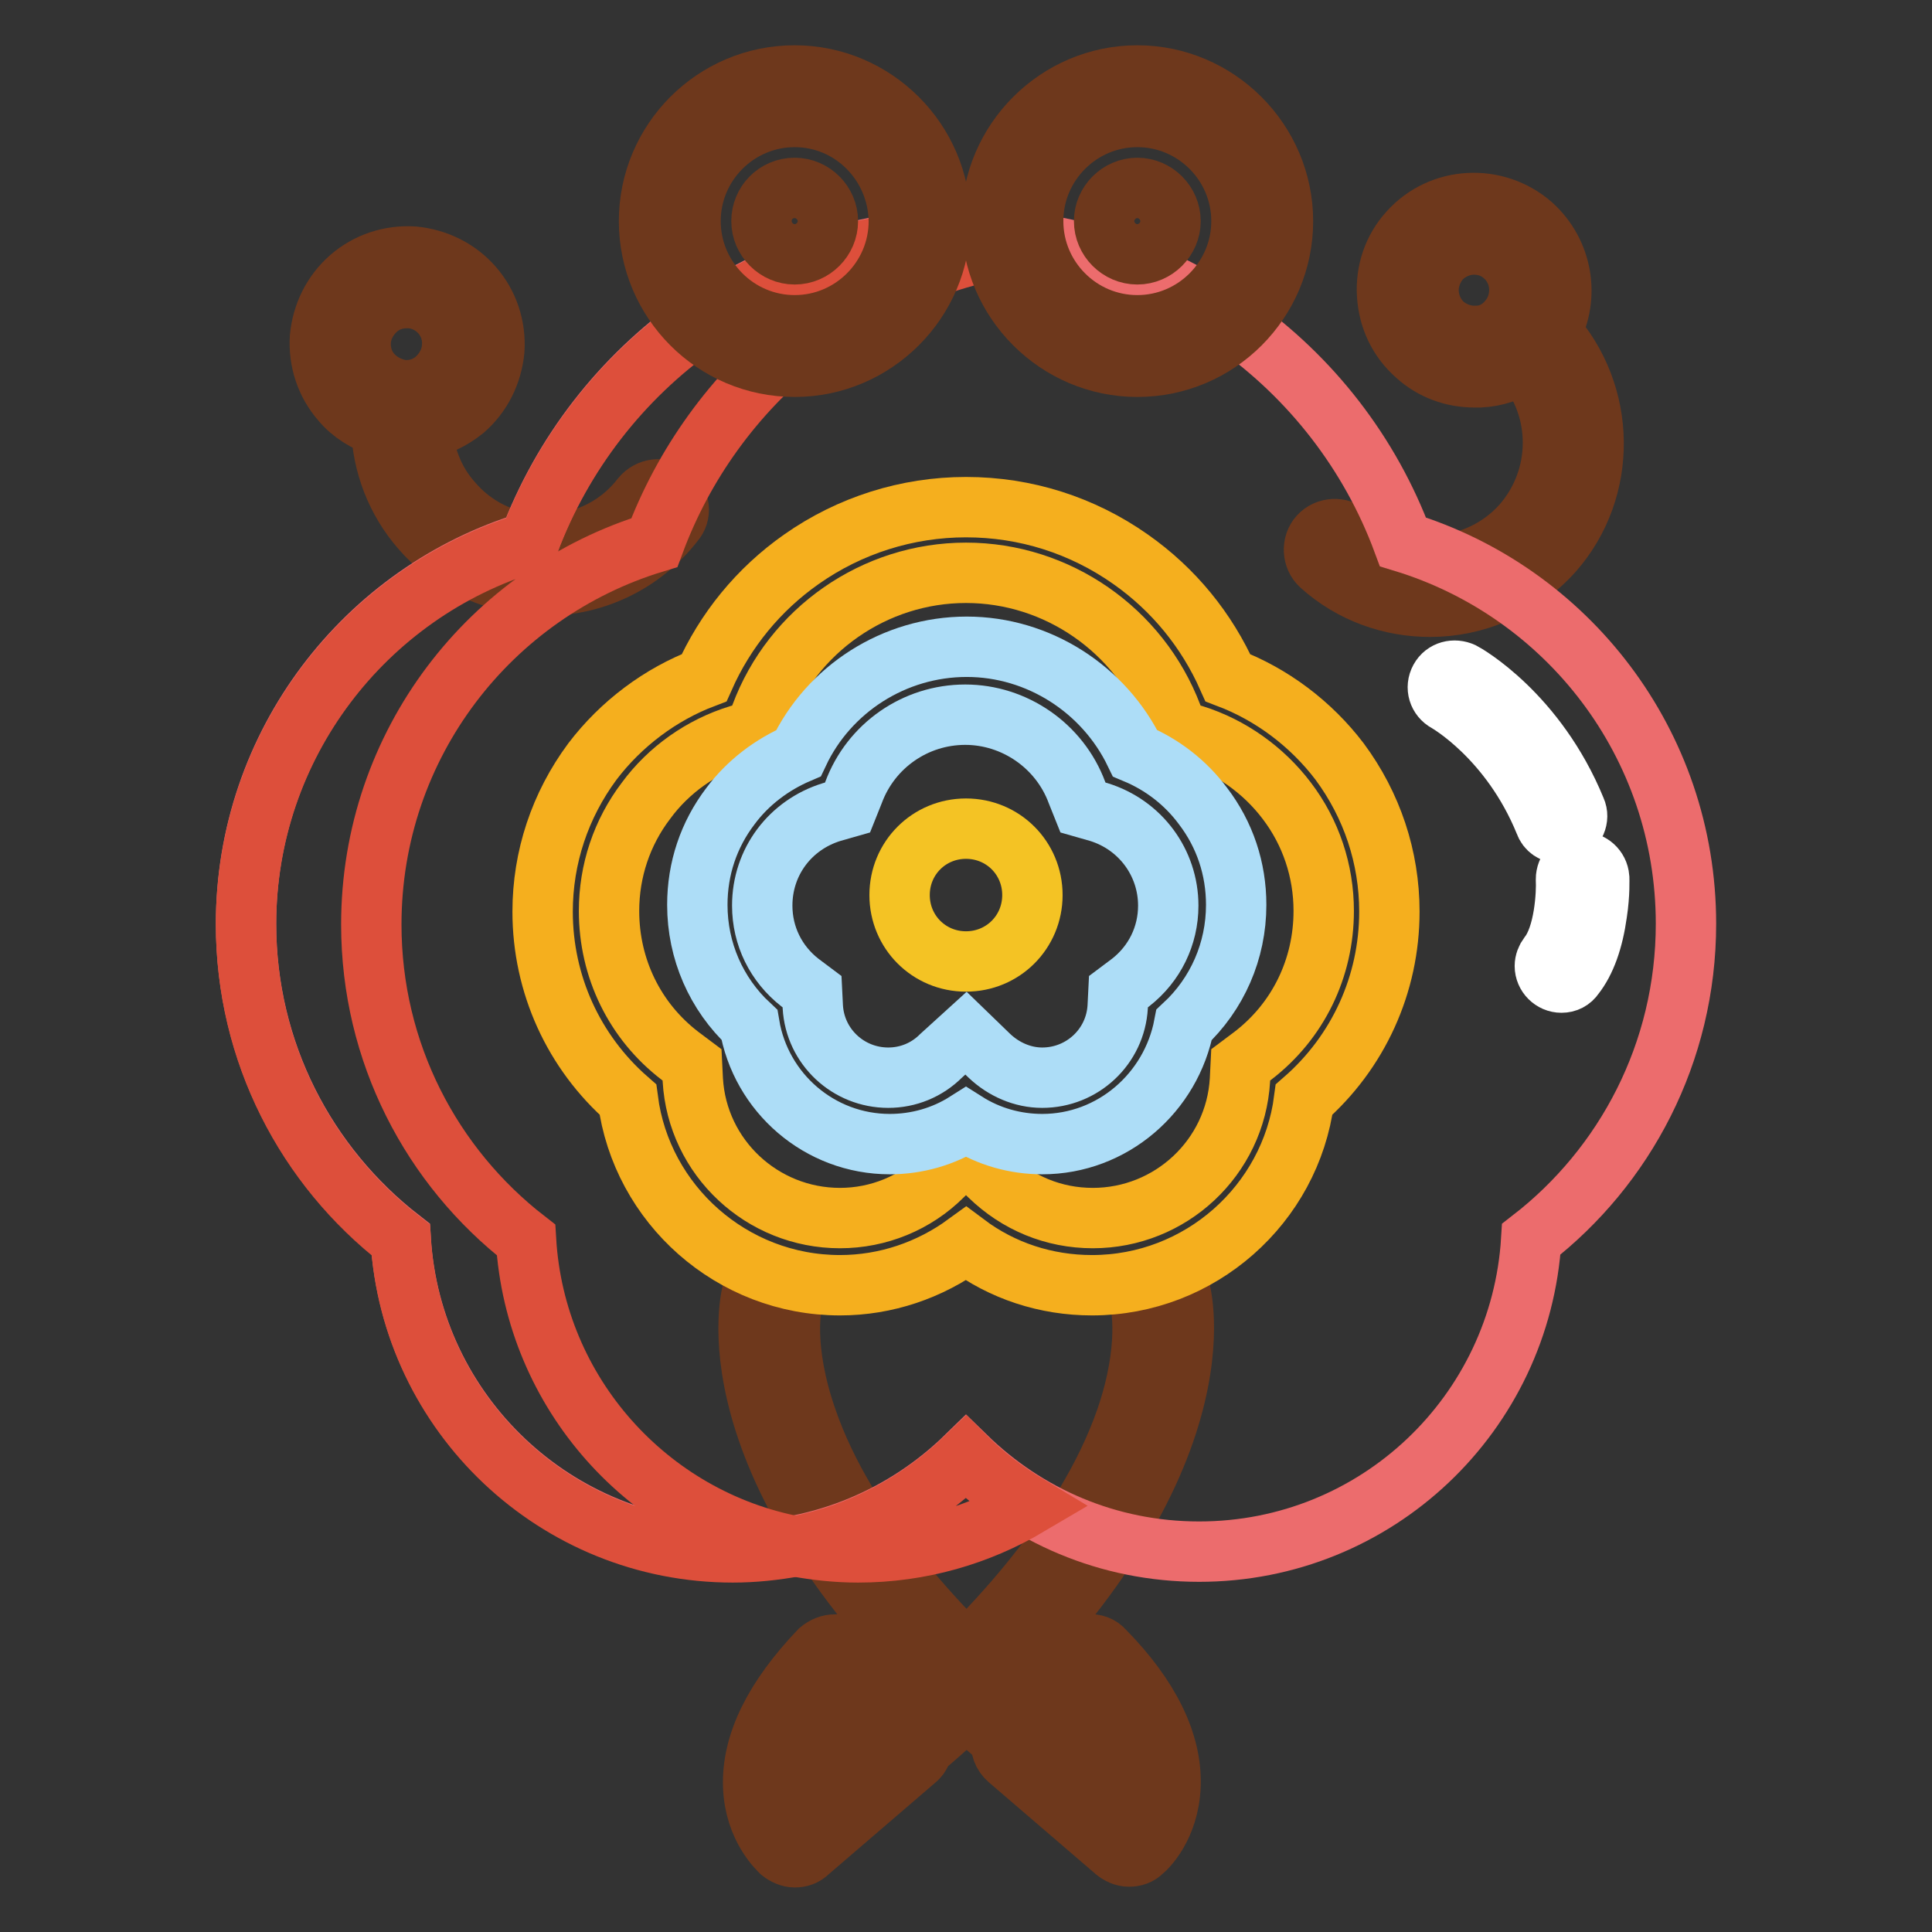
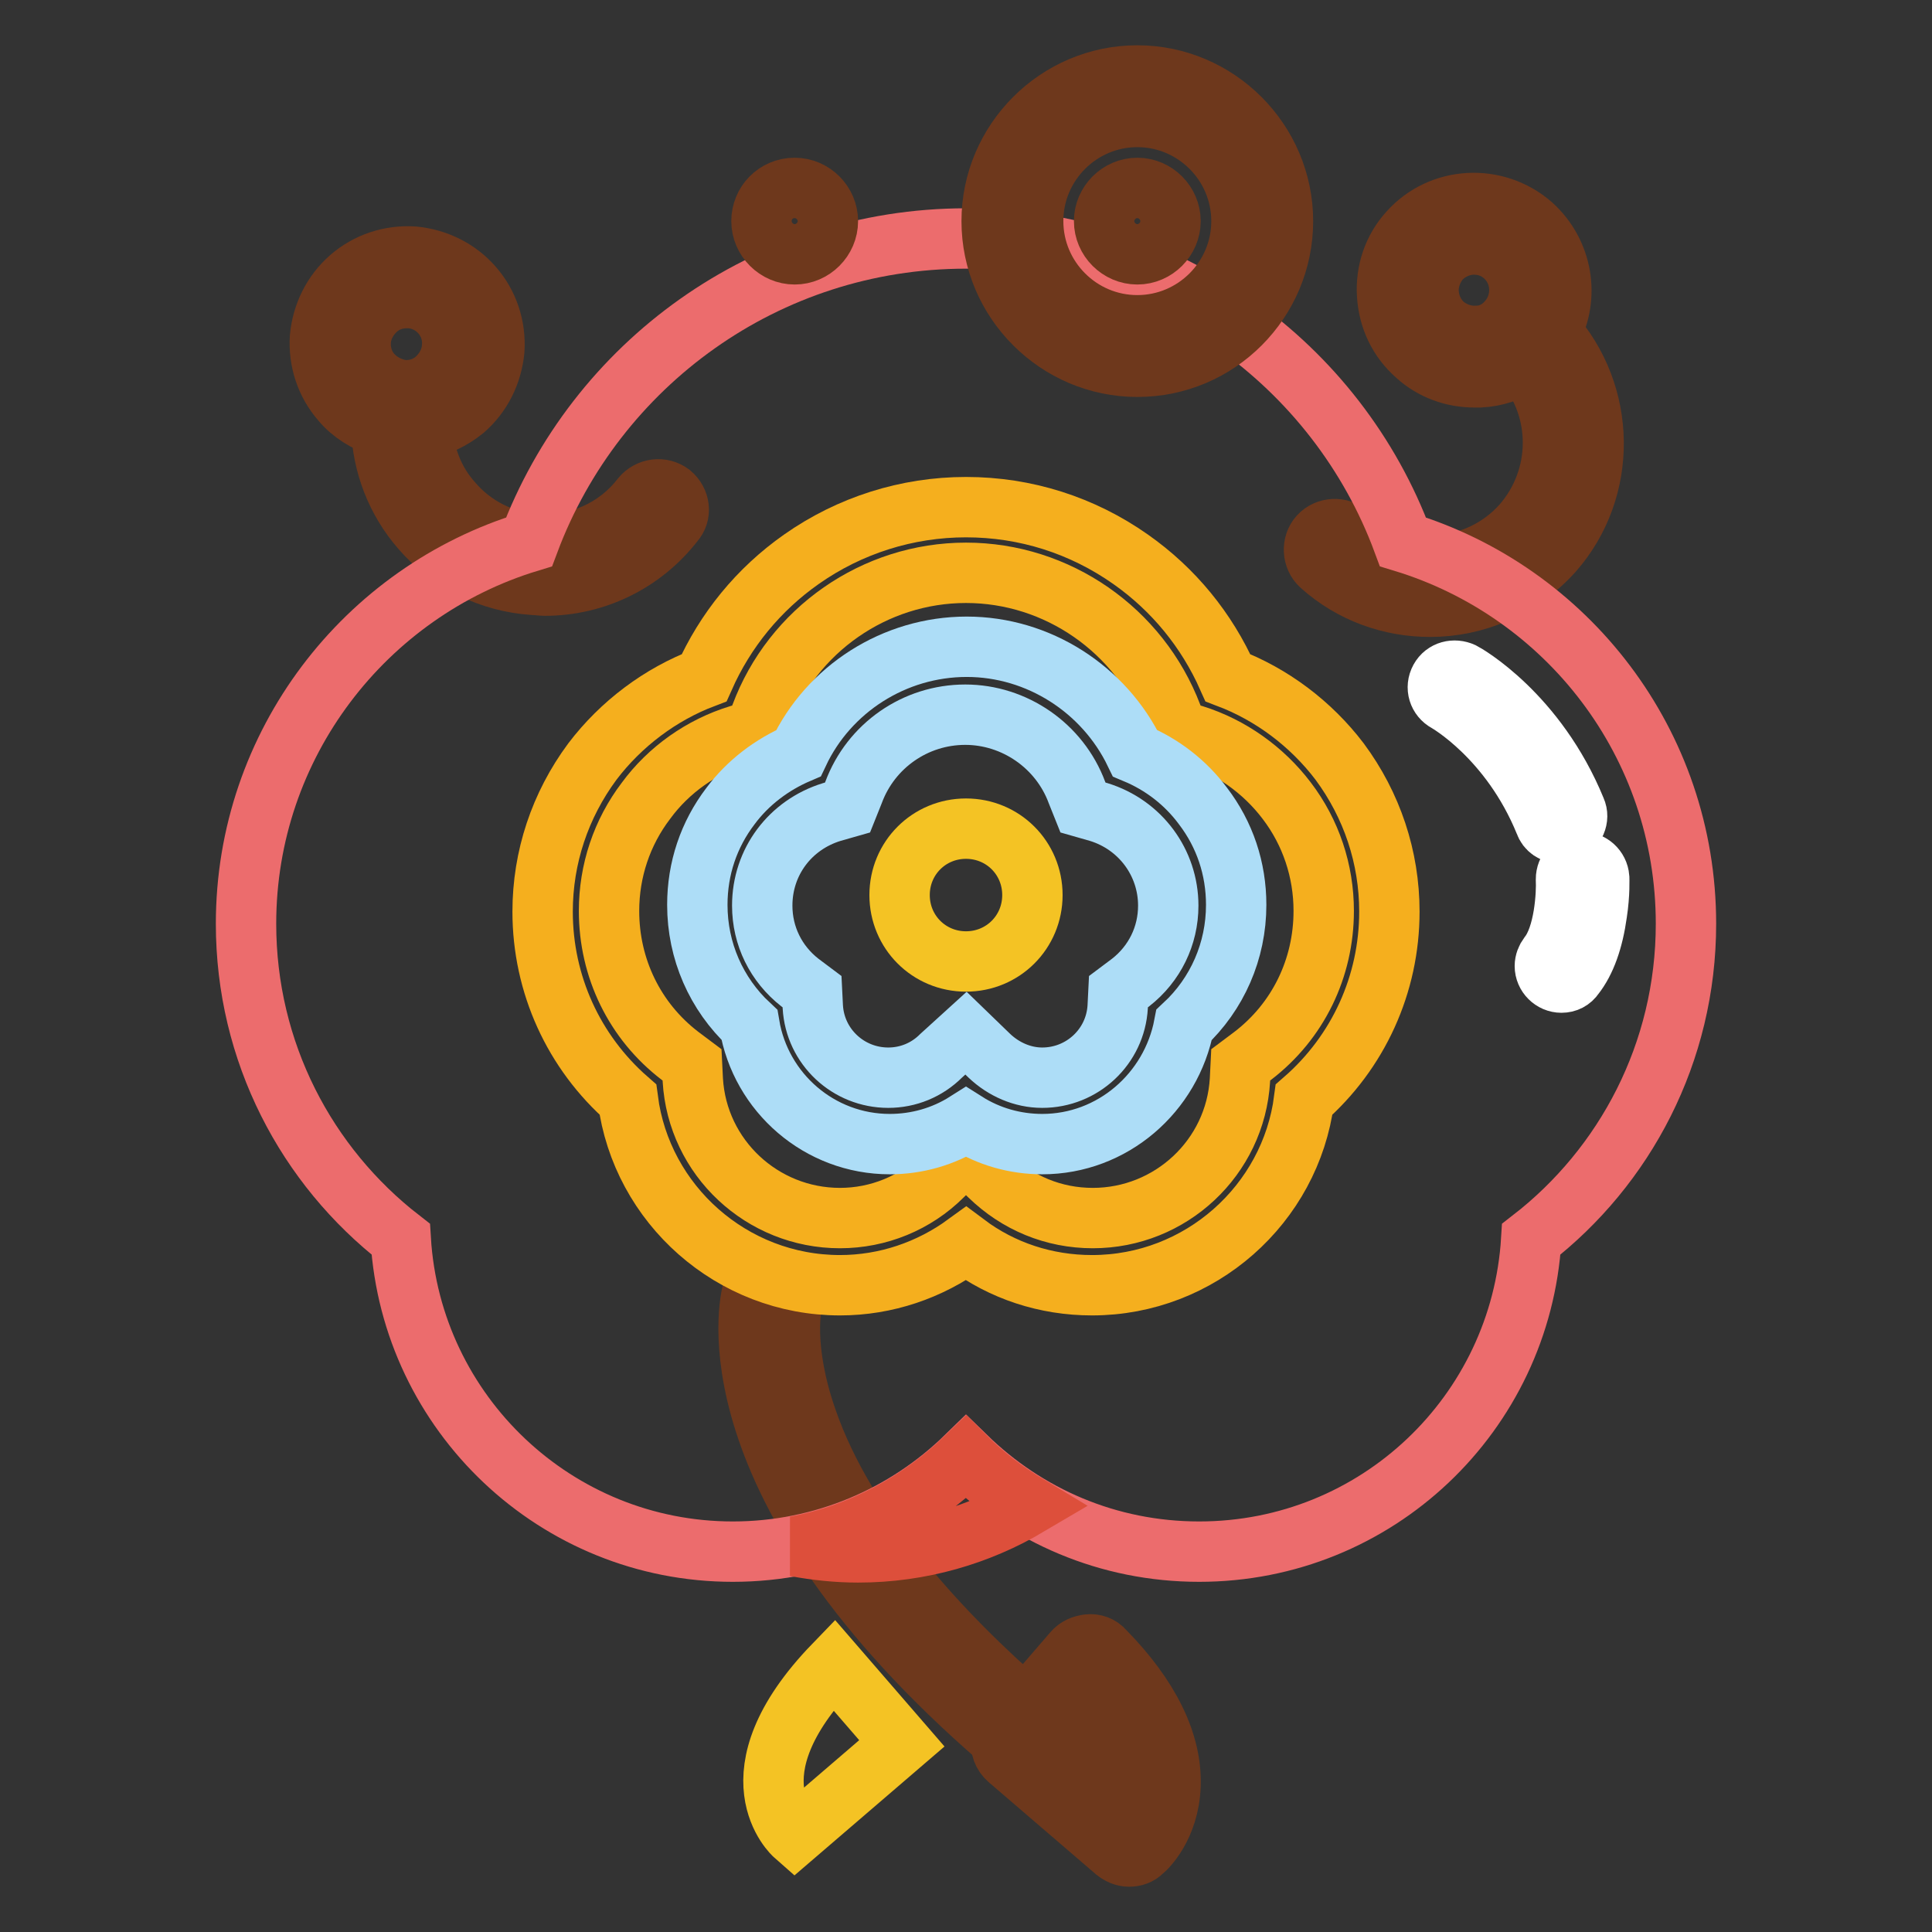
<svg xmlns="http://www.w3.org/2000/svg" version="1.1" x="0px" y="0px" viewBox="0 0 256 256" enable-background="new 0 0 256 256" xml:space="preserve">
  <rect x="0" y="0" width="256" height="256" fill="#333333" stroke="none" />
  <g>
    <path stroke-width="8" fill-opacity="0" stroke="#ffffff" d="M188.1,39c0,4.1,3.3,7.4,7.4,7.4c4.1,0,7.4-3.3,7.4-7.4c0,0,0,0,0,0c0-4.1-3.3-7.4-7.4-7.4 S188.1,34.9,188.1,39C188.1,39,188.1,39,188.1,39z" />
    <path stroke-width="8" fill-opacity="0" stroke="#6e381c" d="M205.5,44c2.5-4.6,1.6-10.5-2.5-14.2h0c-4.8-4.2-12.1-3.8-16.3,0.9c-2.1,2.3-3.1,5.3-2.9,8.4 c0.2,3.1,1.5,5.9,3.9,8c2.1,1.9,4.8,2.9,7.7,2.9c0.2,0,0.5,0,0.7,0c2.1-0.1,4.1-0.8,5.8-1.9c5.2,6.1,5.2,15.2-0.2,21.4 c-6,6.7-16.3,7.3-23,1.3c-1.1-1-2.9-0.9-3.9,0.2c-1,1.1-0.9,2.9,0.2,3.9c4.1,3.7,9.3,5.5,14.5,5.5c6,0,12-2.5,16.3-7.3 C213.1,64.8,212.9,52.2,205.5,44L205.5,44z M195.7,44.5c-1.6,0.1-3.2-0.5-4.4-1.5c-1.2-1.1-1.9-2.6-2-4.2c-0.1-1.6,0.5-3.2,1.5-4.4 c1.2-1.3,2.9-2,4.5-2c1.5,0,2.9,0.5,4,1.5c2.5,2.2,2.7,6.1,0.5,8.6C198.8,43.7,197.3,44.5,195.7,44.5L195.7,44.5z" />
-     <path stroke-width="8" fill-opacity="0" stroke="#ffffff" d="M46.7,45.6c0,4.1,3.3,7.4,7.4,7.4s7.4-3.3,7.4-7.4l0,0c0-4.1-3.3-7.4-7.4-7.4S46.7,41.5,46.7,45.6z" />
    <path stroke-width="8" fill-opacity="0" stroke="#6e381c" d="M88.9,65.4c-1.2-0.9-2.9-0.7-3.9,0.5c-3.3,4.3-8.6,6.6-14,6.2c-4.3-0.3-8.3-2.3-11.1-5.6 c-2.4-2.7-3.7-6.1-3.9-9.6c2-0.4,3.9-1.3,5.5-2.6c2.3-2,3.7-4.8,4-7.9c0.2-3.1-0.8-6.1-2.8-8.4c-2-2.3-4.8-3.7-7.9-4 c-3.1-0.2-6.1,0.8-8.4,2.8c-2.3,2-3.7,4.8-4,7.9c-0.2,3.1,0.8,6.1,2.8,8.4c1.4,1.7,3.3,2.8,5.3,3.5c0.2,5,2,9.7,5.3,13.5 c3.8,4.4,9.1,7,14.9,7.4c0.5,0,1,0.1,1.5,0.1c6.7,0,13-3.1,17.1-8.4C90.3,68.1,90.1,66.4,88.9,65.4z M49.3,49.6 c-1.1-1.2-1.6-2.8-1.5-4.4c0.1-1.6,0.9-3.1,2.1-4.2c1.1-1,2.5-1.5,4-1.5c0.1,0,0.3,0,0.4,0c3.3,0.2,5.9,3.1,5.6,6.5 c-0.1,1.6-0.9,3.1-2.1,4.2c-1.2,1.1-2.8,1.6-4.4,1.5C51.9,51.5,50.4,50.8,49.3,49.6z" />
    <path stroke-width="8" fill-opacity="0" stroke="#f4c324" d="M144.3,220.6l-9,10.4l14.2,12.2C149.5,243.2,158.5,235.3,144.3,220.6z M110.5,220.6l9,10.4l-14.2,12.2 C105.3,243.2,96.3,235.3,110.5,220.6z" />
    <path stroke-width="8" fill-opacity="0" stroke="#6e381c" d="M146.3,218.7c-0.5-0.6-1.3-0.9-2.1-0.8s-1.5,0.4-2,1l-6.3,7.3c-10.8-9.4-23.8-23.1-29-38.2 c-3.3-9.5-2-15.2-1.9-15.4c0.4-1.5-0.5-3-1.9-3.4c-1.5-0.4-3,0.5-3.4,1.9c-0.3,1-6.4,25.5,33,59.5c-0.2,0.9,0.2,1.9,0.9,2.5 l14.2,12.2c0.5,0.4,1.1,0.7,1.8,0.7c0.7,0,1.3-0.2,1.8-0.7c0.4-0.3,3.5-3.2,3.7-8.7C155.3,231,152.4,224.9,146.3,218.7z M149,239.1 l-9.8-8.4l5.2-6c3.5,4.2,5.3,8.1,5.2,11.5C149.5,237.4,149.3,238.4,149,239.1L149,239.1z" />
-     <path stroke-width="8" fill-opacity="0" stroke="#6e381c" d="M156.4,171.1c-0.4-1.5-1.9-2.3-3.4-1.9c-1.5,0.4-2.3,1.9-1.9,3.4c0,0.1,1.4,5.8-1.9,15.4 c-5.4,15.5-18.7,29.4-29.7,38.8l-6.8-7.9c-0.5-0.6-1.2-0.9-2-1c-0.8,0-1.5,0.3-2.1,0.8c-6,6.3-9,12.3-8.8,18 c0.2,5.5,3.4,8.4,3.7,8.7c0.5,0.4,1.2,0.7,1.8,0.7c0.7,0,1.3-0.2,1.8-0.7l14.2-12.2c0.5-0.4,0.8-0.9,0.9-1.5 C162.9,197.1,156.6,172.1,156.4,171.1L156.4,171.1z M105.9,239.1c-0.3-0.8-0.6-1.7-0.6-2.9c-0.1-3.4,1.7-7.3,5.2-11.5l5.2,6 L105.9,239.1z" />
    <path stroke-width="8" fill-opacity="0" stroke="#ec6c6d" d="M223.4,122.4c0-23.9-15.8-44-37.5-50.6c-8.7-23.5-31.4-40.2-57.9-40.2c-26.5,0-49.1,16.7-57.9,40.2 c-21.7,6.6-37.5,26.8-37.5,50.6c0,17,8,32.1,20.5,41.8c1.4,23.1,20.6,41.4,44,41.4c12,0,22.9-4.8,30.9-12.6 c8,7.8,18.8,12.6,30.9,12.6c23.5,0,42.6-18.3,44-41.4C215.3,154.6,223.4,139.5,223.4,122.4z" />
    <path stroke-width="8" fill-opacity="0" stroke="#f5af1e" d="M144.7,170.3c-6.1,0-11.9-1.9-16.7-5.5c-4.8,3.5-10.6,5.5-16.7,5.5c-14.3,0-26.3-10.7-28.1-24.6 c-7.2-6.3-11.3-15.3-11.3-24.9c0-7.2,2.3-14.1,6.6-19.9c3.8-5,9-8.9,14.8-11.1c2.8-6.3,7.2-11.7,12.9-15.7c6.4-4.5,14-6.9,21.8-6.9 c7.9,0,15.4,2.4,21.8,6.9c5.7,4,10.1,9.4,12.9,15.7c5.8,2.2,11,6.1,14.8,11.1c4.3,5.8,6.6,12.7,6.6,19.9c0,9.6-4.1,18.6-11.3,24.9 C171,159.6,159,170.3,144.7,170.3L144.7,170.3z M128,152.8l3.1,3c3.7,3.6,8.5,5.6,13.7,5.6c10.3,0,18.9-8,19.5-18.3l0.1-2l1.6-1.2 c6-4.6,9.4-11.6,9.4-19.2c0-5.3-1.7-10.4-4.9-14.6c-3.1-4.1-7.5-7.2-12.3-8.7l-2.1-0.6l-0.8-2C151,83.5,140.1,75.9,128,75.9 c-12.1,0-23,7.6-27.2,18.9l-0.8,2l-2.1,0.6c-4.9,1.5-9.3,4.6-12.3,8.7c-3.2,4.2-4.9,9.3-4.9,14.6c0,7.6,3.4,14.6,9.4,19.2l1.6,1.2 l0.1,2c0.6,10.3,9.2,18.3,19.5,18.3c5.1,0,10-2,13.6-5.6L128,152.8L128,152.8z" />
    <path stroke-width="8" fill-opacity="0" stroke="#adddf7" d="M138.1,151.6c-3.6,0-7.1-1-10.1-2.9c-3,1.9-6.5,2.9-10.1,2.9c-9.3,0-17.1-6.8-18.6-15.8 c-4.4-4.1-6.9-9.8-6.9-15.9c0-4.8,1.5-9.3,4.4-13.1c2.3-3.1,5.5-5.5,9-7c4-8.5,12.7-14.1,22.3-14.1c9.5,0,18.2,5.6,22.3,14.1 c3.6,1.5,6.7,3.9,9,7c2.9,3.8,4.4,8.3,4.4,13.1c0,6.1-2.5,11.8-6.9,15.9C155.2,144.8,147.4,151.6,138.1,151.6L138.1,151.6z  M128,136.9l3.1,3c1.9,1.8,4.4,2.9,7,2.9c5.3,0,9.7-4.1,10-9.4l0.1-2l1.6-1.2c3.2-2.5,5-6.2,5-10.2c0-5.7-3.7-10.7-9.2-12.4 l-2.1-0.6l-0.8-2c-2.3-6.2-8.3-10.3-14.8-10.3c-6.6,0-12.5,4.1-14.8,10.3l-0.8,2l-2.1,0.6c-5.5,1.7-9.2,6.6-9.2,12.4 c0,4,1.8,7.7,5,10.2l1.6,1.2l0.1,2c0.3,5.3,4.7,9.4,10,9.4c2.6,0,5.1-1,7-2.9L128,136.9z" />
    <path stroke-width="8" fill-opacity="0" stroke="#f4c324" d="M119.2,118.6c0,4.9,3.9,8.8,8.8,8.8s8.8-3.9,8.8-8.8c0-4.9-3.9-8.8-8.8-8.8S119.2,113.7,119.2,118.6z" />
-     <path stroke-width="8" fill-opacity="0" stroke="#dd4f3b" d="M69.7,164.3c-12.5-9.7-20.5-24.8-20.5-41.8c0-23.9,15.8-44,37.5-50.6c7.8-21,26.7-36.6,49.6-39.6 c-2.7-0.4-5.5-0.6-8.3-0.6c-26.5,0-49.1,16.7-57.9,40.2c-21.7,6.6-37.5,26.8-37.5,50.6c0,17,8,32.1,20.5,41.8 c1.4,23.1,20.6,41.4,44,41.4c2.8,0,5.6-0.3,8.3-0.8C85.9,201.2,70.9,184.6,69.7,164.3z" />
    <path stroke-width="8" fill-opacity="0" stroke="#dd4f3b" d="M105.4,204.9c2.7,0.5,5.5,0.8,8.3,0.8c8.3,0,16-2.3,22.6-6.2c-3-1.8-5.8-3.9-8.3-6.4 C121.9,199,114.1,203.3,105.4,204.9z" />
    <path stroke-width="8" fill-opacity="0" stroke="#ffffff" d="M206.7,110.4c-0.9,0-1.7-0.5-2-1.4c-4.6-11.3-13-16-13-16c-1.1-0.6-1.5-1.9-0.9-3c0.6-1.1,1.9-1.4,3-0.9 c0.4,0.2,9.8,5.5,15,18.2c0.5,1.1-0.1,2.4-1.2,2.9C207.2,110.3,206.9,110.4,206.7,110.4L206.7,110.4z" />
    <path stroke-width="8" fill-opacity="0" stroke="#ffffff" d="M206.9,130.2c-1.2,0-2.2-1-2.2-2.2c0-0.5,0.2-1,0.5-1.4c2.1-2.6,2.4-8.2,2.3-10.1c0-1.2,0.9-2.2,2.1-2.3 l0,0c1.2,0,2.2,0.9,2.3,2.1c0,0.1,0.1,2.1-0.3,4.7c-0.5,3.6-1.5,6.4-3,8.3C208.2,129.9,207.6,130.2,206.9,130.2L206.9,130.2z" />
-     <path stroke-width="8" fill-opacity="0" stroke="#ffffff" d="M88.7,29.3c0,9.1,7.4,16.5,16.5,16.5c9.1,0,16.5-7.4,16.5-16.5c0-9.1-7.4-16.5-16.5-16.5 C96.1,12.8,88.7,20.2,88.7,29.3z" />
-     <path stroke-width="8" fill-opacity="0" stroke="#6e381c" d="M105.3,48.6C94.6,48.6,86,39.9,86,29.3C86,18.7,94.6,10,105.3,10c10.6,0,19.3,8.7,19.3,19.3 C124.6,39.9,115.9,48.6,105.3,48.6z M105.3,15.5c-7.6,0-13.8,6.2-13.8,13.8c0,7.6,6.2,13.8,13.8,13.8c7.6,0,13.8-6.2,13.8-13.8 C119,21.7,112.9,15.5,105.3,15.5z" />
    <path stroke-width="8" fill-opacity="0" stroke="#6e381c" d="M100.9,29.3c0,2.4,2,4.4,4.4,4.4c2.4,0,4.4-2,4.4-4.4c0-2.4-2-4.4-4.4-4.4 C102.8,24.9,100.9,26.9,100.9,29.3z" />
    <path stroke-width="8" fill-opacity="0" stroke="#ffffff" d="M134.2,29.3c0,9.1,7.4,16.5,16.5,16.5c9.1,0,16.5-7.4,16.5-16.5c0-9.1-7.4-16.5-16.5-16.5 C141.6,12.8,134.2,20.2,134.2,29.3z" />
    <path stroke-width="8" fill-opacity="0" stroke="#6e381c" d="M150.7,48.6c-10.6,0-19.3-8.7-19.3-19.3c0-10.6,8.7-19.3,19.3-19.3c10.6,0,19.3,8.7,19.3,19.3 C170,39.9,161.4,48.6,150.7,48.6z M150.7,15.5c-7.6,0-13.8,6.2-13.8,13.8c0,7.6,6.2,13.8,13.8,13.8c7.6,0,13.8-6.2,13.8-13.8 C164.5,21.7,158.3,15.5,150.7,15.5z" />
    <path stroke-width="8" fill-opacity="0" stroke="#6e381c" d="M146.3,29.3c0,2.4,2,4.4,4.4,4.4s4.4-2,4.4-4.4c0-2.4-2-4.4-4.4-4.4S146.3,26.9,146.3,29.3z" />
  </g>
</svg>